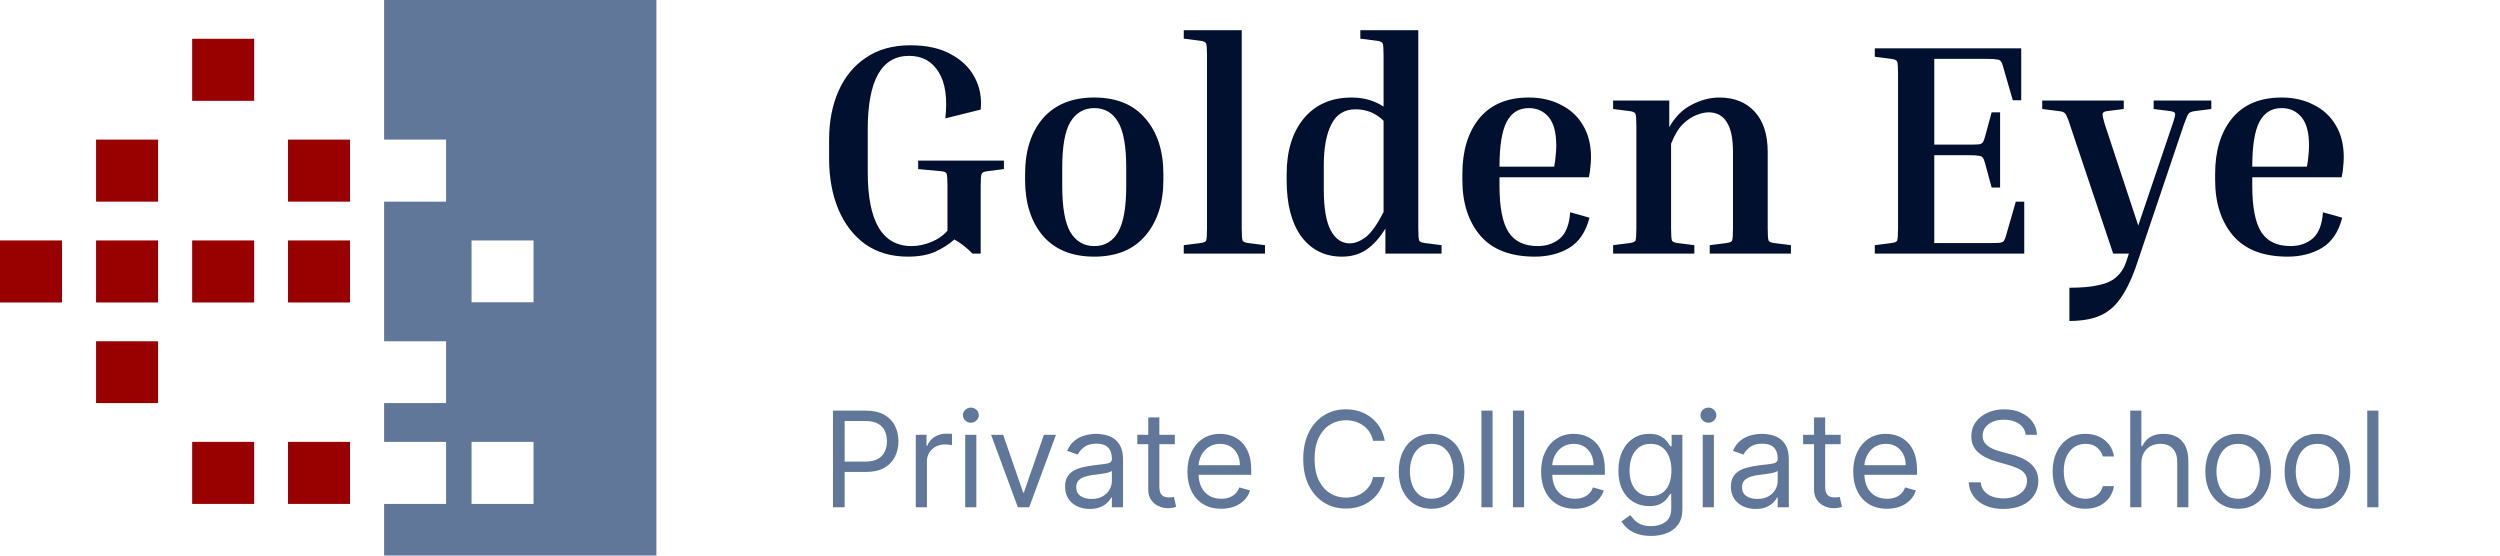
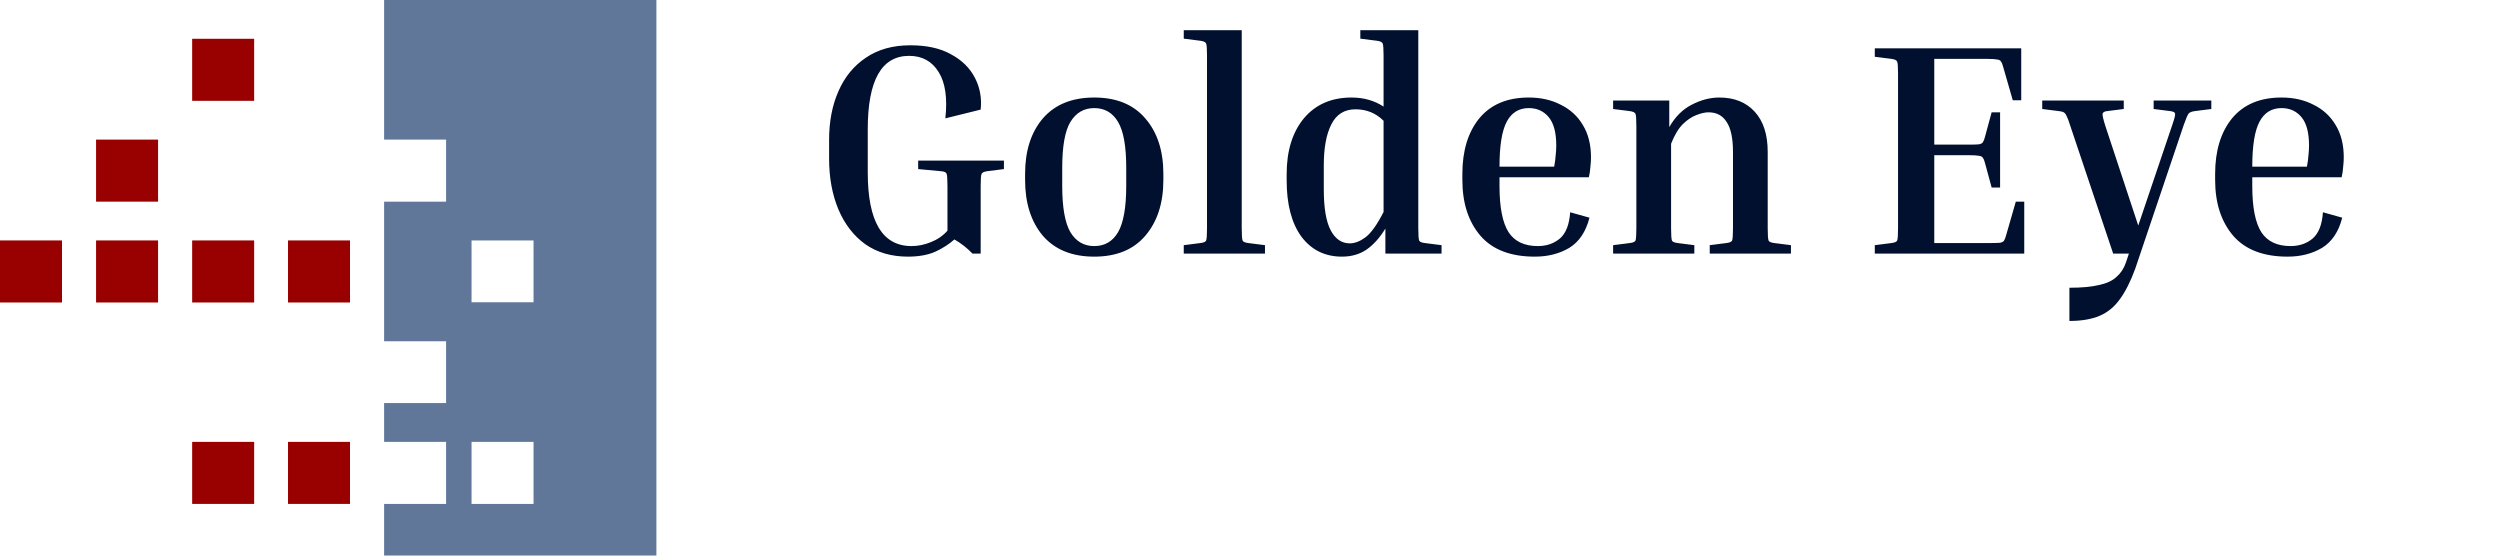
<svg xmlns="http://www.w3.org/2000/svg" width="207" height="46" viewBox="0 0 207 46" fill="none">
  <path d="M76.025 14V13.3H83.125V14L81.75 14.175C81.483 14.208 81.325 14.283 81.275 14.4C81.225 14.5 81.2 14.833 81.2 15.4V21H80.525C80.075 20.533 79.575 20.142 79.025 19.825C78.575 20.225 78.042 20.567 77.425 20.85C76.808 21.117 76.058 21.25 75.175 21.25C73.808 21.25 72.633 20.908 71.65 20.225C70.683 19.525 69.942 18.567 69.425 17.35C68.908 16.117 68.65 14.717 68.65 13.15V11.575C68.65 10.058 68.908 8.717 69.425 7.55C69.942 6.367 70.7 5.442 71.7 4.775C72.7 4.092 73.925 3.75 75.375 3.75C76.742 3.75 77.867 4 78.75 4.5C79.65 4.983 80.308 5.633 80.725 6.45C81.142 7.25 81.3 8.125 81.2 9.075L78.275 9.8C78.458 8.133 78.275 6.858 77.725 5.975C77.175 5.075 76.358 4.625 75.275 4.625C72.992 4.625 71.85 6.65 71.85 10.7V14.275C71.85 18.342 73.058 20.375 75.475 20.375C76.008 20.375 76.542 20.267 77.075 20.05C77.625 19.833 78.083 19.517 78.45 19.1V15.4C78.45 14.833 78.425 14.492 78.375 14.375C78.325 14.258 78.167 14.192 77.9 14.175L76.025 14ZM96.327 14.4V14.9C96.327 16.817 95.827 18.358 94.827 19.525C93.844 20.675 92.436 21.25 90.602 21.25C88.769 21.25 87.352 20.675 86.352 19.525C85.369 18.358 84.877 16.817 84.877 14.9V14.4C84.877 12.483 85.369 10.95 86.352 9.8C87.352 8.65 88.769 8.075 90.602 8.075C92.436 8.075 93.844 8.65 94.827 9.8C95.827 10.95 96.327 12.483 96.327 14.4ZM93.252 13.9C93.252 12.117 93.027 10.85 92.577 10.1C92.127 9.333 91.469 8.95 90.602 8.95C89.752 8.95 89.094 9.333 88.627 10.1C88.177 10.85 87.952 12.117 87.952 13.9V15.4C87.952 17.167 88.177 18.442 88.627 19.225C89.094 19.992 89.752 20.375 90.602 20.375C91.469 20.375 92.127 19.992 92.577 19.225C93.027 18.442 93.252 17.167 93.252 15.4V13.9ZM98.015 3.2V2.5H102.815V18.9C102.815 19.467 102.84 19.808 102.89 19.925C102.94 20.025 103.099 20.092 103.365 20.125L104.74 20.3V21H98.015V20.3L99.39 20.125C99.657 20.092 99.815 20.025 99.865 19.925C99.915 19.808 99.94 19.467 99.94 18.9V4.6C99.94 4.033 99.915 3.7 99.865 3.6C99.815 3.483 99.657 3.408 99.39 3.375L98.015 3.2ZM119.36 20.3V21H114.71V18.925C114.243 19.692 113.718 20.275 113.135 20.675C112.568 21.058 111.893 21.25 111.11 21.25C109.71 21.25 108.593 20.7 107.76 19.6C106.943 18.483 106.535 16.925 106.535 14.925V14.425C106.535 12.492 107.01 10.95 107.96 9.8C108.926 8.65 110.243 8.075 111.91 8.075C112.91 8.075 113.793 8.325 114.56 8.825V4.6C114.56 4.033 114.535 3.7 114.485 3.6C114.435 3.483 114.276 3.408 114.01 3.375L112.635 3.2V2.5H117.435V18.9C117.435 19.467 117.46 19.808 117.51 19.925C117.56 20.025 117.718 20.092 117.985 20.125L119.36 20.3ZM109.61 15.675C109.61 17.225 109.801 18.358 110.185 19.075C110.568 19.792 111.093 20.15 111.76 20.15C112.176 20.15 112.61 19.983 113.06 19.65C113.526 19.3 114.026 18.6 114.56 17.55V10C113.926 9.367 113.151 9.05 112.235 9.05C111.318 9.05 110.651 9.467 110.235 10.3C109.818 11.117 109.61 12.242 109.61 13.675V15.675ZM131.609 18.025C131.309 19.192 130.75 20.025 129.934 20.525C129.117 21.008 128.167 21.25 127.084 21.25C125.084 21.25 123.584 20.675 122.584 19.525C121.584 18.358 121.084 16.817 121.084 14.9V14.4C121.084 12.483 121.55 10.95 122.484 9.8C123.434 8.65 124.8 8.075 126.584 8.075C127.584 8.075 128.467 8.275 129.234 8.675C130.017 9.058 130.625 9.617 131.059 10.35C131.509 11.083 131.734 11.975 131.734 13.025C131.734 13.275 131.717 13.542 131.684 13.825C131.667 14.108 131.625 14.392 131.559 14.675H124.159V15.4C124.159 17.167 124.409 18.442 124.909 19.225C125.409 19.992 126.217 20.375 127.334 20.375C128.05 20.375 128.659 20.167 129.159 19.75C129.659 19.317 129.942 18.592 130.009 17.575L131.609 18.025ZM126.584 8.95C125.767 8.95 125.159 9.325 124.759 10.075C124.359 10.825 124.159 12.067 124.159 13.8H128.684C128.75 13.467 128.792 13.158 128.809 12.875C128.842 12.575 128.859 12.3 128.859 12.05C128.859 10.983 128.65 10.2 128.234 9.7C127.817 9.2 127.267 8.95 126.584 8.95ZM148.291 20.3V21H141.566V20.3L142.941 20.125C143.208 20.092 143.366 20.025 143.416 19.925C143.466 19.808 143.491 19.467 143.491 18.9V12.6C143.491 11.45 143.316 10.617 142.966 10.1C142.633 9.567 142.133 9.3 141.466 9.3C141.183 9.3 140.85 9.375 140.466 9.525C140.1 9.658 139.725 9.908 139.341 10.275C138.975 10.642 138.65 11.183 138.366 11.9V18.9C138.366 19.467 138.391 19.808 138.441 19.925C138.491 20.025 138.65 20.092 138.916 20.125L140.291 20.3V21H133.566V20.3L134.941 20.125C135.208 20.092 135.366 20.025 135.416 19.925C135.466 19.808 135.491 19.467 135.491 18.9V10.425C135.491 9.858 135.466 9.525 135.416 9.425C135.366 9.308 135.208 9.233 134.941 9.2L133.566 9.025V8.325H138.216V10.525C138.7 9.675 139.316 9.058 140.066 8.675C140.833 8.275 141.6 8.075 142.366 8.075C143.6 8.075 144.575 8.467 145.291 9.25C146.008 10.033 146.366 11.142 146.366 12.575V18.9C146.366 19.467 146.391 19.808 146.441 19.925C146.491 20.025 146.65 20.092 146.916 20.125L148.291 20.3ZM166.908 16.7H167.608V21H155.233V20.3L156.608 20.125C156.875 20.092 157.033 20.025 157.083 19.925C157.133 19.808 157.158 19.467 157.158 18.9V6.1C157.158 5.533 157.133 5.2 157.083 5.1C157.033 4.983 156.875 4.908 156.608 4.875L155.233 4.7V4H167.358V8.3H166.658L165.858 5.525C165.808 5.325 165.75 5.183 165.683 5.1C165.633 5 165.525 4.942 165.358 4.925C165.192 4.892 164.908 4.875 164.508 4.875H160.158V11.975H163.008C163.408 11.975 163.692 11.967 163.858 11.95C164.025 11.917 164.133 11.858 164.183 11.775C164.25 11.675 164.308 11.525 164.358 11.325L164.908 9.3H165.608V15.525H164.908L164.358 13.5C164.308 13.3 164.25 13.158 164.183 13.075C164.133 12.975 164.025 12.917 163.858 12.9C163.692 12.867 163.408 12.85 163.008 12.85H160.158V20.125H164.758C165.158 20.125 165.442 20.117 165.608 20.1C165.775 20.067 165.883 20.008 165.933 19.925C166 19.825 166.058 19.675 166.108 19.475L166.908 16.7ZM176.797 22.25C176.413 23.3 175.988 24.142 175.522 24.775C175.072 25.408 174.513 25.867 173.847 26.15C173.18 26.433 172.347 26.575 171.347 26.575V23.825C172.363 23.825 173.18 23.75 173.797 23.6C174.43 23.467 174.913 23.242 175.247 22.925C175.597 22.625 175.855 22.233 176.022 21.75L176.272 21H174.972L171.422 10.425C171.305 10.042 171.205 9.775 171.122 9.625C171.055 9.458 170.972 9.35 170.872 9.3C170.788 9.25 170.655 9.217 170.472 9.2L169.097 9.025V8.325H175.847V9.025L174.472 9.2C174.272 9.217 174.147 9.283 174.097 9.4C174.063 9.5 174.138 9.842 174.322 10.425L177.047 18.675L179.872 10.325C180.055 9.792 180.13 9.483 180.097 9.4C180.08 9.3 179.947 9.233 179.697 9.2L178.322 9.025V8.325H183.097V9.025L181.722 9.2C181.472 9.233 181.305 9.3 181.222 9.4C181.138 9.5 181.005 9.808 180.822 10.325L176.797 22.25ZM193.938 18.025C193.638 19.192 193.08 20.025 192.263 20.525C191.446 21.008 190.496 21.25 189.413 21.25C187.413 21.25 185.913 20.675 184.913 19.525C183.913 18.358 183.413 16.817 183.413 14.9V14.4C183.413 12.483 183.88 10.95 184.813 9.8C185.763 8.65 187.13 8.075 188.913 8.075C189.913 8.075 190.796 8.275 191.563 8.675C192.346 9.058 192.955 9.617 193.388 10.35C193.838 11.083 194.063 11.975 194.063 13.025C194.063 13.275 194.046 13.542 194.013 13.825C193.996 14.108 193.955 14.392 193.888 14.675H186.488V15.4C186.488 17.167 186.738 18.442 187.238 19.225C187.738 19.992 188.546 20.375 189.663 20.375C190.38 20.375 190.988 20.167 191.488 19.75C191.988 19.317 192.271 18.592 192.338 17.575L193.938 18.025ZM188.913 8.95C188.096 8.95 187.488 9.325 187.088 10.075C186.688 10.825 186.488 12.067 186.488 13.8H191.013C191.08 13.467 191.121 13.158 191.138 12.875C191.171 12.575 191.188 12.3 191.188 12.05C191.188 10.983 190.98 10.2 190.563 9.7C190.146 9.2 189.596 8.95 188.913 8.95Z" fill="#01102E" />
-   <path d="M68.969 42V34H71.672C72.299 34 72.812 34.113 73.211 34.34C73.612 34.564 73.909 34.867 74.102 35.25C74.294 35.633 74.391 36.06 74.391 36.531C74.391 37.003 74.294 37.431 74.102 37.816C73.912 38.202 73.617 38.509 73.219 38.738C72.82 38.965 72.31 39.078 71.688 39.078H69.75V38.219H71.656C72.086 38.219 72.431 38.145 72.691 37.996C72.952 37.848 73.141 37.647 73.258 37.395C73.378 37.139 73.438 36.852 73.438 36.531C73.438 36.211 73.378 35.925 73.258 35.672C73.141 35.419 72.951 35.221 72.688 35.078C72.424 34.932 72.076 34.859 71.641 34.859H69.938V42H68.969ZM75.826 42V36H76.717V36.906H76.779C76.889 36.609 77.087 36.368 77.373 36.184C77.659 35.999 77.982 35.906 78.342 35.906C78.409 35.906 78.494 35.908 78.596 35.91C78.697 35.913 78.774 35.917 78.826 35.922V36.859C78.795 36.852 78.723 36.84 78.611 36.824C78.502 36.806 78.386 36.797 78.264 36.797C77.972 36.797 77.712 36.858 77.482 36.98C77.256 37.1 77.076 37.267 76.943 37.48C76.813 37.691 76.748 37.932 76.748 38.203V42H75.826ZM79.919 42V36H80.841V42H79.919ZM80.388 35C80.208 35 80.053 34.939 79.923 34.816C79.795 34.694 79.731 34.547 79.731 34.375C79.731 34.203 79.795 34.056 79.923 33.934C80.053 33.811 80.208 33.75 80.388 33.75C80.567 33.75 80.721 33.811 80.849 33.934C80.979 34.056 81.044 34.203 81.044 34.375C81.044 34.547 80.979 34.694 80.849 34.816C80.721 34.939 80.567 35 80.388 35ZM87.436 36L85.217 42H84.279L82.061 36H83.061L84.717 40.781H84.779L86.436 36H87.436ZM90.235 42.141C89.855 42.141 89.51 42.069 89.2 41.926C88.89 41.78 88.644 41.57 88.462 41.297C88.28 41.021 88.189 40.688 88.189 40.297C88.189 39.953 88.256 39.675 88.392 39.461C88.527 39.245 88.708 39.075 88.935 38.953C89.161 38.831 89.411 38.74 89.685 38.68C89.961 38.617 90.238 38.568 90.517 38.531C90.881 38.484 91.177 38.449 91.403 38.426C91.632 38.4 91.799 38.357 91.903 38.297C92.01 38.237 92.064 38.133 92.064 37.984V37.953C92.064 37.568 91.958 37.268 91.747 37.055C91.539 36.841 91.222 36.734 90.798 36.734C90.358 36.734 90.013 36.831 89.763 37.023C89.513 37.216 89.337 37.422 89.235 37.641L88.36 37.328C88.517 36.964 88.725 36.68 88.985 36.477C89.248 36.271 89.535 36.128 89.845 36.047C90.157 35.964 90.465 35.922 90.767 35.922C90.959 35.922 91.181 35.945 91.431 35.992C91.683 36.036 91.927 36.129 92.161 36.27C92.398 36.41 92.595 36.622 92.751 36.906C92.907 37.19 92.985 37.57 92.985 38.047V42H92.064V41.188H92.017C91.954 41.318 91.85 41.457 91.704 41.605C91.558 41.754 91.364 41.88 91.122 41.984C90.88 42.089 90.584 42.141 90.235 42.141ZM90.376 41.312C90.741 41.312 91.048 41.241 91.298 41.098C91.55 40.954 91.741 40.77 91.868 40.543C91.998 40.316 92.064 40.078 92.064 39.828V38.984C92.024 39.031 91.939 39.074 91.806 39.113C91.675 39.15 91.524 39.182 91.353 39.211C91.183 39.237 91.018 39.26 90.856 39.281C90.698 39.3 90.569 39.315 90.47 39.328C90.23 39.359 90.006 39.41 89.798 39.48C89.592 39.548 89.425 39.651 89.298 39.789C89.173 39.925 89.11 40.109 89.11 40.344C89.11 40.664 89.229 40.906 89.466 41.07C89.705 41.232 90.009 41.312 90.376 41.312ZM97.277 36V36.781H94.168V36H97.277ZM95.074 34.562H95.996V40.281C95.996 40.542 96.034 40.737 96.109 40.867C96.188 40.995 96.287 41.081 96.406 41.125C96.529 41.167 96.658 41.188 96.793 41.188C96.894 41.188 96.978 41.182 97.043 41.172C97.108 41.159 97.16 41.148 97.199 41.141L97.387 41.969C97.324 41.992 97.237 42.016 97.125 42.039C97.013 42.065 96.871 42.078 96.699 42.078C96.439 42.078 96.184 42.022 95.934 41.91C95.686 41.798 95.481 41.628 95.316 41.398C95.155 41.169 95.074 40.88 95.074 40.531V34.562ZM101.115 42.125C100.537 42.125 100.038 41.997 99.619 41.742C99.203 41.484 98.881 41.125 98.654 40.664C98.43 40.2 98.318 39.661 98.318 39.047C98.318 38.432 98.43 37.891 98.654 37.422C98.881 36.95 99.196 36.583 99.6 36.32C100.006 36.055 100.48 35.922 101.021 35.922C101.334 35.922 101.643 35.974 101.947 36.078C102.252 36.182 102.529 36.352 102.779 36.586C103.029 36.818 103.229 37.125 103.377 37.508C103.525 37.891 103.6 38.362 103.6 38.922V39.312H98.975V38.516H102.662C102.662 38.177 102.594 37.875 102.459 37.609C102.326 37.344 102.136 37.134 101.889 36.98C101.644 36.827 101.355 36.75 101.021 36.75C100.654 36.75 100.337 36.841 100.068 37.023C99.803 37.203 99.598 37.438 99.455 37.727C99.312 38.016 99.24 38.325 99.24 38.656V39.188C99.24 39.641 99.318 40.025 99.475 40.34C99.633 40.652 99.853 40.891 100.135 41.055C100.416 41.216 100.743 41.297 101.115 41.297C101.357 41.297 101.576 41.263 101.771 41.195C101.969 41.125 102.14 41.021 102.283 40.883C102.426 40.742 102.537 40.568 102.615 40.359L103.506 40.609C103.412 40.911 103.255 41.177 103.033 41.406C102.812 41.633 102.538 41.81 102.213 41.938C101.887 42.062 101.521 42.125 101.115 42.125ZM114.658 36.5H113.689C113.632 36.221 113.532 35.977 113.389 35.766C113.248 35.555 113.076 35.378 112.873 35.234C112.673 35.089 112.45 34.979 112.205 34.906C111.96 34.833 111.705 34.797 111.439 34.797C110.955 34.797 110.516 34.919 110.123 35.164C109.732 35.409 109.421 35.77 109.189 36.246C108.96 36.723 108.846 37.307 108.846 38C108.846 38.693 108.96 39.277 109.189 39.754C109.421 40.23 109.732 40.591 110.123 40.836C110.516 41.081 110.955 41.203 111.439 41.203C111.705 41.203 111.96 41.167 112.205 41.094C112.45 41.021 112.673 40.913 112.873 40.77C113.076 40.624 113.248 40.445 113.389 40.234C113.532 40.021 113.632 39.776 113.689 39.5H114.658C114.585 39.909 114.452 40.275 114.26 40.598C114.067 40.921 113.827 41.195 113.541 41.422C113.255 41.646 112.933 41.816 112.576 41.934C112.222 42.051 111.843 42.109 111.439 42.109C110.757 42.109 110.15 41.943 109.619 41.609C109.088 41.276 108.67 40.802 108.365 40.188C108.061 39.573 107.908 38.844 107.908 38C107.908 37.156 108.061 36.427 108.365 35.812C108.67 35.198 109.088 34.724 109.619 34.391C110.15 34.057 110.757 33.891 111.439 33.891C111.843 33.891 112.222 33.949 112.576 34.066C112.933 34.184 113.255 34.355 113.541 34.582C113.827 34.806 114.067 35.079 114.26 35.402C114.452 35.723 114.585 36.089 114.658 36.5ZM118.536 42.125C117.994 42.125 117.519 41.996 117.11 41.738C116.704 41.48 116.386 41.12 116.157 40.656C115.931 40.193 115.817 39.651 115.817 39.031C115.817 38.406 115.931 37.861 116.157 37.395C116.386 36.928 116.704 36.566 117.11 36.309C117.519 36.051 117.994 35.922 118.536 35.922C119.078 35.922 119.552 36.051 119.958 36.309C120.367 36.566 120.685 36.928 120.911 37.395C121.14 37.861 121.255 38.406 121.255 39.031C121.255 39.651 121.14 40.193 120.911 40.656C120.685 41.12 120.367 41.48 119.958 41.738C119.552 41.996 119.078 42.125 118.536 42.125ZM118.536 41.297C118.948 41.297 119.286 41.191 119.552 40.98C119.817 40.77 120.014 40.492 120.142 40.148C120.269 39.805 120.333 39.432 120.333 39.031C120.333 38.63 120.269 38.257 120.142 37.91C120.014 37.564 119.817 37.284 119.552 37.07C119.286 36.857 118.948 36.75 118.536 36.75C118.125 36.75 117.786 36.857 117.521 37.07C117.255 37.284 117.058 37.564 116.931 37.91C116.803 38.257 116.739 38.63 116.739 39.031C116.739 39.432 116.803 39.805 116.931 40.148C117.058 40.492 117.255 40.77 117.521 40.98C117.786 41.191 118.125 41.297 118.536 41.297ZM123.584 34V42H122.662V34H123.584ZM126.194 34V42H125.272V34H126.194ZM130.398 42.125C129.82 42.125 129.322 41.997 128.902 41.742C128.486 41.484 128.164 41.125 127.938 40.664C127.714 40.2 127.602 39.661 127.602 39.047C127.602 38.432 127.714 37.891 127.938 37.422C128.164 36.95 128.479 36.583 128.883 36.32C129.289 36.055 129.763 35.922 130.305 35.922C130.617 35.922 130.926 35.974 131.23 36.078C131.535 36.182 131.813 36.352 132.063 36.586C132.313 36.818 132.512 37.125 132.66 37.508C132.809 37.891 132.883 38.362 132.883 38.922V39.312H128.258V38.516H131.945C131.945 38.177 131.878 37.875 131.742 37.609C131.609 37.344 131.419 37.134 131.172 36.98C130.927 36.827 130.638 36.75 130.305 36.75C129.938 36.75 129.62 36.841 129.352 37.023C129.086 37.203 128.882 37.438 128.738 37.727C128.595 38.016 128.523 38.325 128.523 38.656V39.188C128.523 39.641 128.602 40.025 128.758 40.34C128.917 40.652 129.137 40.891 129.418 41.055C129.699 41.216 130.026 41.297 130.398 41.297C130.641 41.297 130.859 41.263 131.055 41.195C131.253 41.125 131.423 41.021 131.566 40.883C131.71 40.742 131.82 40.568 131.898 40.359L132.789 40.609C132.695 40.911 132.538 41.177 132.316 41.406C132.095 41.633 131.822 41.81 131.496 41.938C131.171 42.062 130.805 42.125 130.398 42.125ZM136.707 44.375C136.262 44.375 135.879 44.318 135.559 44.203C135.238 44.091 134.971 43.943 134.758 43.758C134.547 43.575 134.379 43.38 134.254 43.172L134.988 42.656C135.072 42.766 135.177 42.891 135.305 43.031C135.432 43.175 135.607 43.298 135.828 43.402C136.052 43.509 136.345 43.562 136.707 43.562C137.191 43.562 137.591 43.445 137.906 43.211C138.221 42.977 138.379 42.609 138.379 42.109V40.891H138.301C138.233 41 138.137 41.135 138.012 41.297C137.889 41.456 137.712 41.598 137.48 41.723C137.251 41.845 136.941 41.906 136.551 41.906C136.066 41.906 135.632 41.792 135.246 41.562C134.863 41.333 134.56 41 134.336 40.562C134.115 40.125 134.004 39.594 134.004 38.969C134.004 38.354 134.112 37.819 134.328 37.363C134.544 36.905 134.845 36.551 135.23 36.301C135.616 36.048 136.061 35.922 136.566 35.922C136.957 35.922 137.267 35.987 137.496 36.117C137.728 36.245 137.905 36.391 138.027 36.555C138.152 36.716 138.249 36.849 138.316 36.953H138.41V36H139.301V42.172C139.301 42.688 139.184 43.107 138.949 43.43C138.717 43.755 138.405 43.993 138.012 44.145C137.621 44.298 137.186 44.375 136.707 44.375ZM136.676 41.078C137.046 41.078 137.358 40.993 137.613 40.824C137.868 40.655 138.063 40.411 138.195 40.094C138.328 39.776 138.395 39.396 138.395 38.953C138.395 38.521 138.329 38.139 138.199 37.809C138.069 37.478 137.876 37.219 137.621 37.031C137.366 36.844 137.051 36.75 136.676 36.75C136.285 36.75 135.96 36.849 135.699 37.047C135.441 37.245 135.247 37.51 135.117 37.844C134.99 38.177 134.926 38.547 134.926 38.953C134.926 39.37 134.991 39.738 135.121 40.059C135.254 40.376 135.449 40.626 135.707 40.809C135.967 40.988 136.29 41.078 136.676 41.078ZM140.988 42V36H141.91V42H140.988ZM141.457 35C141.277 35 141.122 34.939 140.992 34.816C140.865 34.694 140.801 34.547 140.801 34.375C140.801 34.203 140.865 34.056 140.992 33.934C141.122 33.811 141.277 33.75 141.457 33.75C141.637 33.75 141.79 33.811 141.918 33.934C142.048 34.056 142.113 34.203 142.113 34.375C142.113 34.547 142.048 34.694 141.918 34.816C141.79 34.939 141.637 35 141.457 35ZM145.364 42.141C144.984 42.141 144.639 42.069 144.329 41.926C144.019 41.78 143.773 41.57 143.591 41.297C143.409 41.021 143.317 40.688 143.317 40.297C143.317 39.953 143.385 39.675 143.521 39.461C143.656 39.245 143.837 39.075 144.063 38.953C144.29 38.831 144.54 38.74 144.813 38.68C145.09 38.617 145.367 38.568 145.646 38.531C146.01 38.484 146.306 38.449 146.532 38.426C146.761 38.4 146.928 38.357 147.032 38.297C147.139 38.237 147.192 38.133 147.192 37.984V37.953C147.192 37.568 147.087 37.268 146.876 37.055C146.668 36.841 146.351 36.734 145.927 36.734C145.487 36.734 145.142 36.831 144.892 37.023C144.642 37.216 144.466 37.422 144.364 37.641L143.489 37.328C143.646 36.964 143.854 36.68 144.114 36.477C144.377 36.271 144.664 36.128 144.974 36.047C145.286 35.964 145.593 35.922 145.896 35.922C146.088 35.922 146.31 35.945 146.56 35.992C146.812 36.036 147.056 36.129 147.29 36.27C147.527 36.41 147.724 36.622 147.88 36.906C148.036 37.19 148.114 37.57 148.114 38.047V42H147.192V41.188H147.146C147.083 41.318 146.979 41.457 146.833 41.605C146.687 41.754 146.493 41.88 146.251 41.984C146.009 42.089 145.713 42.141 145.364 42.141ZM145.505 41.312C145.869 41.312 146.177 41.241 146.427 41.098C146.679 40.954 146.869 40.77 146.997 40.543C147.127 40.316 147.192 40.078 147.192 39.828V38.984C147.153 39.031 147.067 39.074 146.935 39.113C146.804 39.15 146.653 39.182 146.481 39.211C146.312 39.237 146.147 39.26 145.985 39.281C145.826 39.3 145.698 39.315 145.599 39.328C145.359 39.359 145.135 39.41 144.927 39.48C144.721 39.548 144.554 39.651 144.427 39.789C144.302 39.925 144.239 40.109 144.239 40.344C144.239 40.664 144.358 40.906 144.595 41.07C144.834 41.232 145.138 41.312 145.505 41.312ZM152.406 36V36.781H149.297V36H152.406ZM150.203 34.562H151.125V40.281C151.125 40.542 151.163 40.737 151.238 40.867C151.316 40.995 151.415 41.081 151.535 41.125C151.658 41.167 151.786 41.188 151.922 41.188C152.023 41.188 152.107 41.182 152.172 41.172C152.237 41.159 152.289 41.148 152.328 41.141L152.516 41.969C152.453 41.992 152.366 42.016 152.254 42.039C152.142 42.065 152 42.078 151.828 42.078C151.568 42.078 151.313 42.022 151.063 41.91C150.815 41.798 150.609 41.628 150.445 41.398C150.284 41.169 150.203 40.88 150.203 40.531V34.562ZM156.244 42.125C155.666 42.125 155.167 41.997 154.748 41.742C154.331 41.484 154.01 41.125 153.783 40.664C153.559 40.2 153.447 39.661 153.447 39.047C153.447 38.432 153.559 37.891 153.783 37.422C154.01 36.95 154.325 36.583 154.729 36.32C155.135 36.055 155.609 35.922 156.15 35.922C156.463 35.922 156.771 35.974 157.076 36.078C157.381 36.182 157.658 36.352 157.908 36.586C158.158 36.818 158.357 37.125 158.506 37.508C158.654 37.891 158.729 38.362 158.729 38.922V39.312H154.104V38.516H157.791C157.791 38.177 157.723 37.875 157.588 37.609C157.455 37.344 157.265 37.134 157.018 36.98C156.773 36.827 156.484 36.75 156.15 36.75C155.783 36.75 155.465 36.841 155.197 37.023C154.932 37.203 154.727 37.438 154.584 37.727C154.441 38.016 154.369 38.325 154.369 38.656V39.188C154.369 39.641 154.447 40.025 154.604 40.34C154.762 40.652 154.982 40.891 155.264 41.055C155.545 41.216 155.872 41.297 156.244 41.297C156.486 41.297 156.705 41.263 156.9 41.195C157.098 41.125 157.269 41.021 157.412 40.883C157.555 40.742 157.666 40.568 157.744 40.359L158.635 40.609C158.541 40.911 158.383 41.177 158.162 41.406C157.941 41.633 157.667 41.81 157.342 41.938C157.016 42.062 156.65 42.125 156.244 42.125ZM167.725 36C167.678 35.604 167.488 35.297 167.154 35.078C166.821 34.859 166.412 34.75 165.928 34.75C165.574 34.75 165.264 34.807 164.998 34.922C164.735 35.036 164.529 35.194 164.381 35.395C164.235 35.595 164.162 35.823 164.162 36.078C164.162 36.292 164.213 36.475 164.314 36.629C164.419 36.78 164.551 36.906 164.713 37.008C164.874 37.107 165.044 37.189 165.221 37.254C165.398 37.316 165.561 37.367 165.709 37.406L166.521 37.625C166.73 37.68 166.962 37.755 167.217 37.852C167.475 37.948 167.721 38.079 167.955 38.246C168.192 38.41 168.387 38.621 168.541 38.879C168.695 39.137 168.771 39.453 168.771 39.828C168.771 40.26 168.658 40.651 168.432 41C168.208 41.349 167.88 41.626 167.447 41.832C167.018 42.038 166.495 42.141 165.881 42.141C165.308 42.141 164.812 42.048 164.393 41.863C163.976 41.678 163.648 41.421 163.408 41.09C163.171 40.759 163.037 40.375 163.006 39.938H164.006C164.032 40.24 164.133 40.49 164.311 40.688C164.49 40.883 164.717 41.029 164.99 41.125C165.266 41.219 165.563 41.266 165.881 41.266C166.251 41.266 166.583 41.206 166.877 41.086C167.171 40.964 167.404 40.794 167.576 40.578C167.748 40.359 167.834 40.104 167.834 39.812C167.834 39.547 167.76 39.331 167.611 39.164C167.463 38.997 167.268 38.862 167.025 38.758C166.783 38.654 166.521 38.562 166.24 38.484L165.256 38.203C164.631 38.023 164.136 37.767 163.771 37.434C163.407 37.1 163.225 36.664 163.225 36.125C163.225 35.677 163.346 35.286 163.588 34.953C163.833 34.617 164.161 34.357 164.572 34.172C164.986 33.984 165.449 33.891 165.959 33.891C166.475 33.891 166.933 33.983 167.334 34.168C167.735 34.35 168.053 34.6 168.287 34.918C168.524 35.236 168.649 35.596 168.662 36H167.725ZM172.677 42.125C172.114 42.125 171.63 41.992 171.224 41.727C170.817 41.461 170.505 41.095 170.286 40.629C170.067 40.163 169.958 39.63 169.958 39.031C169.958 38.422 170.07 37.884 170.294 37.418C170.521 36.949 170.836 36.583 171.239 36.32C171.646 36.055 172.119 35.922 172.661 35.922C173.083 35.922 173.463 36 173.802 36.156C174.14 36.312 174.418 36.531 174.634 36.812C174.85 37.094 174.984 37.422 175.036 37.797H174.114C174.044 37.523 173.888 37.281 173.646 37.07C173.406 36.857 173.083 36.75 172.677 36.75C172.317 36.75 172.002 36.844 171.731 37.031C171.463 37.216 171.254 37.478 171.103 37.816C170.954 38.152 170.88 38.547 170.88 39C170.88 39.464 170.953 39.867 171.099 40.211C171.247 40.555 171.455 40.822 171.724 41.012C171.994 41.202 172.312 41.297 172.677 41.297C172.916 41.297 173.134 41.255 173.329 41.172C173.524 41.089 173.69 40.969 173.825 40.812C173.961 40.656 174.057 40.469 174.114 40.25H175.036C174.984 40.604 174.855 40.923 174.649 41.207C174.446 41.488 174.177 41.712 173.841 41.879C173.507 42.043 173.119 42.125 172.677 42.125ZM177.306 38.391V42H176.384V34H177.306V36.938H177.384C177.524 36.628 177.735 36.382 178.017 36.199C178.3 36.014 178.678 35.922 179.149 35.922C179.558 35.922 179.916 36.004 180.224 36.168C180.531 36.329 180.769 36.578 180.938 36.914C181.11 37.247 181.196 37.672 181.196 38.188V42H180.274V38.25C180.274 37.773 180.151 37.405 179.903 37.145C179.659 36.882 179.319 36.75 178.884 36.75C178.582 36.75 178.311 36.814 178.071 36.941C177.834 37.069 177.647 37.255 177.509 37.5C177.373 37.745 177.306 38.042 177.306 38.391ZM185.32 42.125C184.779 42.125 184.303 41.996 183.895 41.738C183.488 41.48 183.171 41.12 182.941 40.656C182.715 40.193 182.602 39.651 182.602 39.031C182.602 38.406 182.715 37.861 182.941 37.395C183.171 36.928 183.488 36.566 183.895 36.309C184.303 36.051 184.779 35.922 185.32 35.922C185.862 35.922 186.336 36.051 186.742 36.309C187.151 36.566 187.469 36.928 187.695 37.395C187.924 37.861 188.039 38.406 188.039 39.031C188.039 39.651 187.924 40.193 187.695 40.656C187.469 41.12 187.151 41.48 186.742 41.738C186.336 41.996 185.862 42.125 185.32 42.125ZM185.32 41.297C185.732 41.297 186.07 41.191 186.336 40.98C186.602 40.77 186.798 40.492 186.926 40.148C187.053 39.805 187.117 39.432 187.117 39.031C187.117 38.63 187.053 38.257 186.926 37.91C186.798 37.564 186.602 37.284 186.336 37.07C186.07 36.857 185.732 36.75 185.32 36.75C184.909 36.75 184.57 36.857 184.305 37.07C184.039 37.284 183.842 37.564 183.715 37.91C183.587 38.257 183.523 38.63 183.523 39.031C183.523 39.432 183.587 39.805 183.715 40.148C183.842 40.492 184.039 40.77 184.305 40.98C184.57 41.191 184.909 41.297 185.32 41.297ZM191.884 42.125C191.342 42.125 190.867 41.996 190.458 41.738C190.052 41.48 189.734 41.12 189.505 40.656C189.278 40.193 189.165 39.651 189.165 39.031C189.165 38.406 189.278 37.861 189.505 37.395C189.734 36.928 190.052 36.566 190.458 36.309C190.867 36.051 191.342 35.922 191.884 35.922C192.425 35.922 192.899 36.051 193.306 36.309C193.715 36.566 194.032 36.928 194.259 37.395C194.488 37.861 194.603 38.406 194.603 39.031C194.603 39.651 194.488 40.193 194.259 40.656C194.032 41.12 193.715 41.48 193.306 41.738C192.899 41.996 192.425 42.125 191.884 42.125ZM191.884 41.297C192.295 41.297 192.634 41.191 192.899 40.98C193.165 40.77 193.362 40.492 193.489 40.148C193.617 39.805 193.681 39.432 193.681 39.031C193.681 38.63 193.617 38.257 193.489 37.91C193.362 37.564 193.165 37.284 192.899 37.07C192.634 36.857 192.295 36.75 191.884 36.75C191.472 36.75 191.134 36.857 190.868 37.07C190.603 37.284 190.406 37.564 190.278 37.91C190.151 38.257 190.087 38.63 190.087 39.031C190.087 39.432 190.151 39.805 190.278 40.148C190.406 40.492 190.603 40.77 190.868 40.98C191.134 41.191 191.472 41.297 191.884 41.297ZM196.932 34V42H196.01V34H196.932Z" fill="#60779A" />
  <path fill-rule="evenodd" clip-rule="evenodd" d="M54.349 11.266V46H31.804V41.725H36.936V36.587H31.804V33.376H36.936V28.257H31.804V16.697H36.936V11.56H31.804V0H54.094H54.349V11.266ZM44.177 36.587H39.044V41.725H44.177V36.587ZM44.177 19.908H39.044V25.027H44.177V19.908Z" fill="#60779A" />
  <path d="M23.848 36.587V41.724H28.981V36.587H23.848Z" fill="#990000" />
  <path d="M23.848 19.908V25.046H28.981V19.908H23.848Z" fill="#990000" />
-   <path d="M23.848 11.559V16.697H28.981V11.559H23.848Z" fill="#990000" />
  <path d="M7.955 11.559V16.697H13.088V11.559H7.955Z" fill="#990000" />
  <path d="M15.911 36.587V41.724H21.044V36.587H15.911Z" fill="#990000" />
  <path d="M15.911 19.908V25.046H21.044V19.908H15.911Z" fill="#990000" />
  <path d="M15.911 3.211V8.349H21.044V3.211H15.911Z" fill="#990000" />
-   <path d="M7.955 28.257V33.376H13.088V28.257H7.955Z" fill="#990000" />
  <path d="M7.955 19.908V25.046H13.088V19.908H7.955Z" fill="#990000" />
-   <path d="M0 19.908V25.046H5.133V19.908H0Z" fill="#990000" />
+   <path d="M0 19.908V25.046H5.133V19.908Z" fill="#990000" />
</svg>